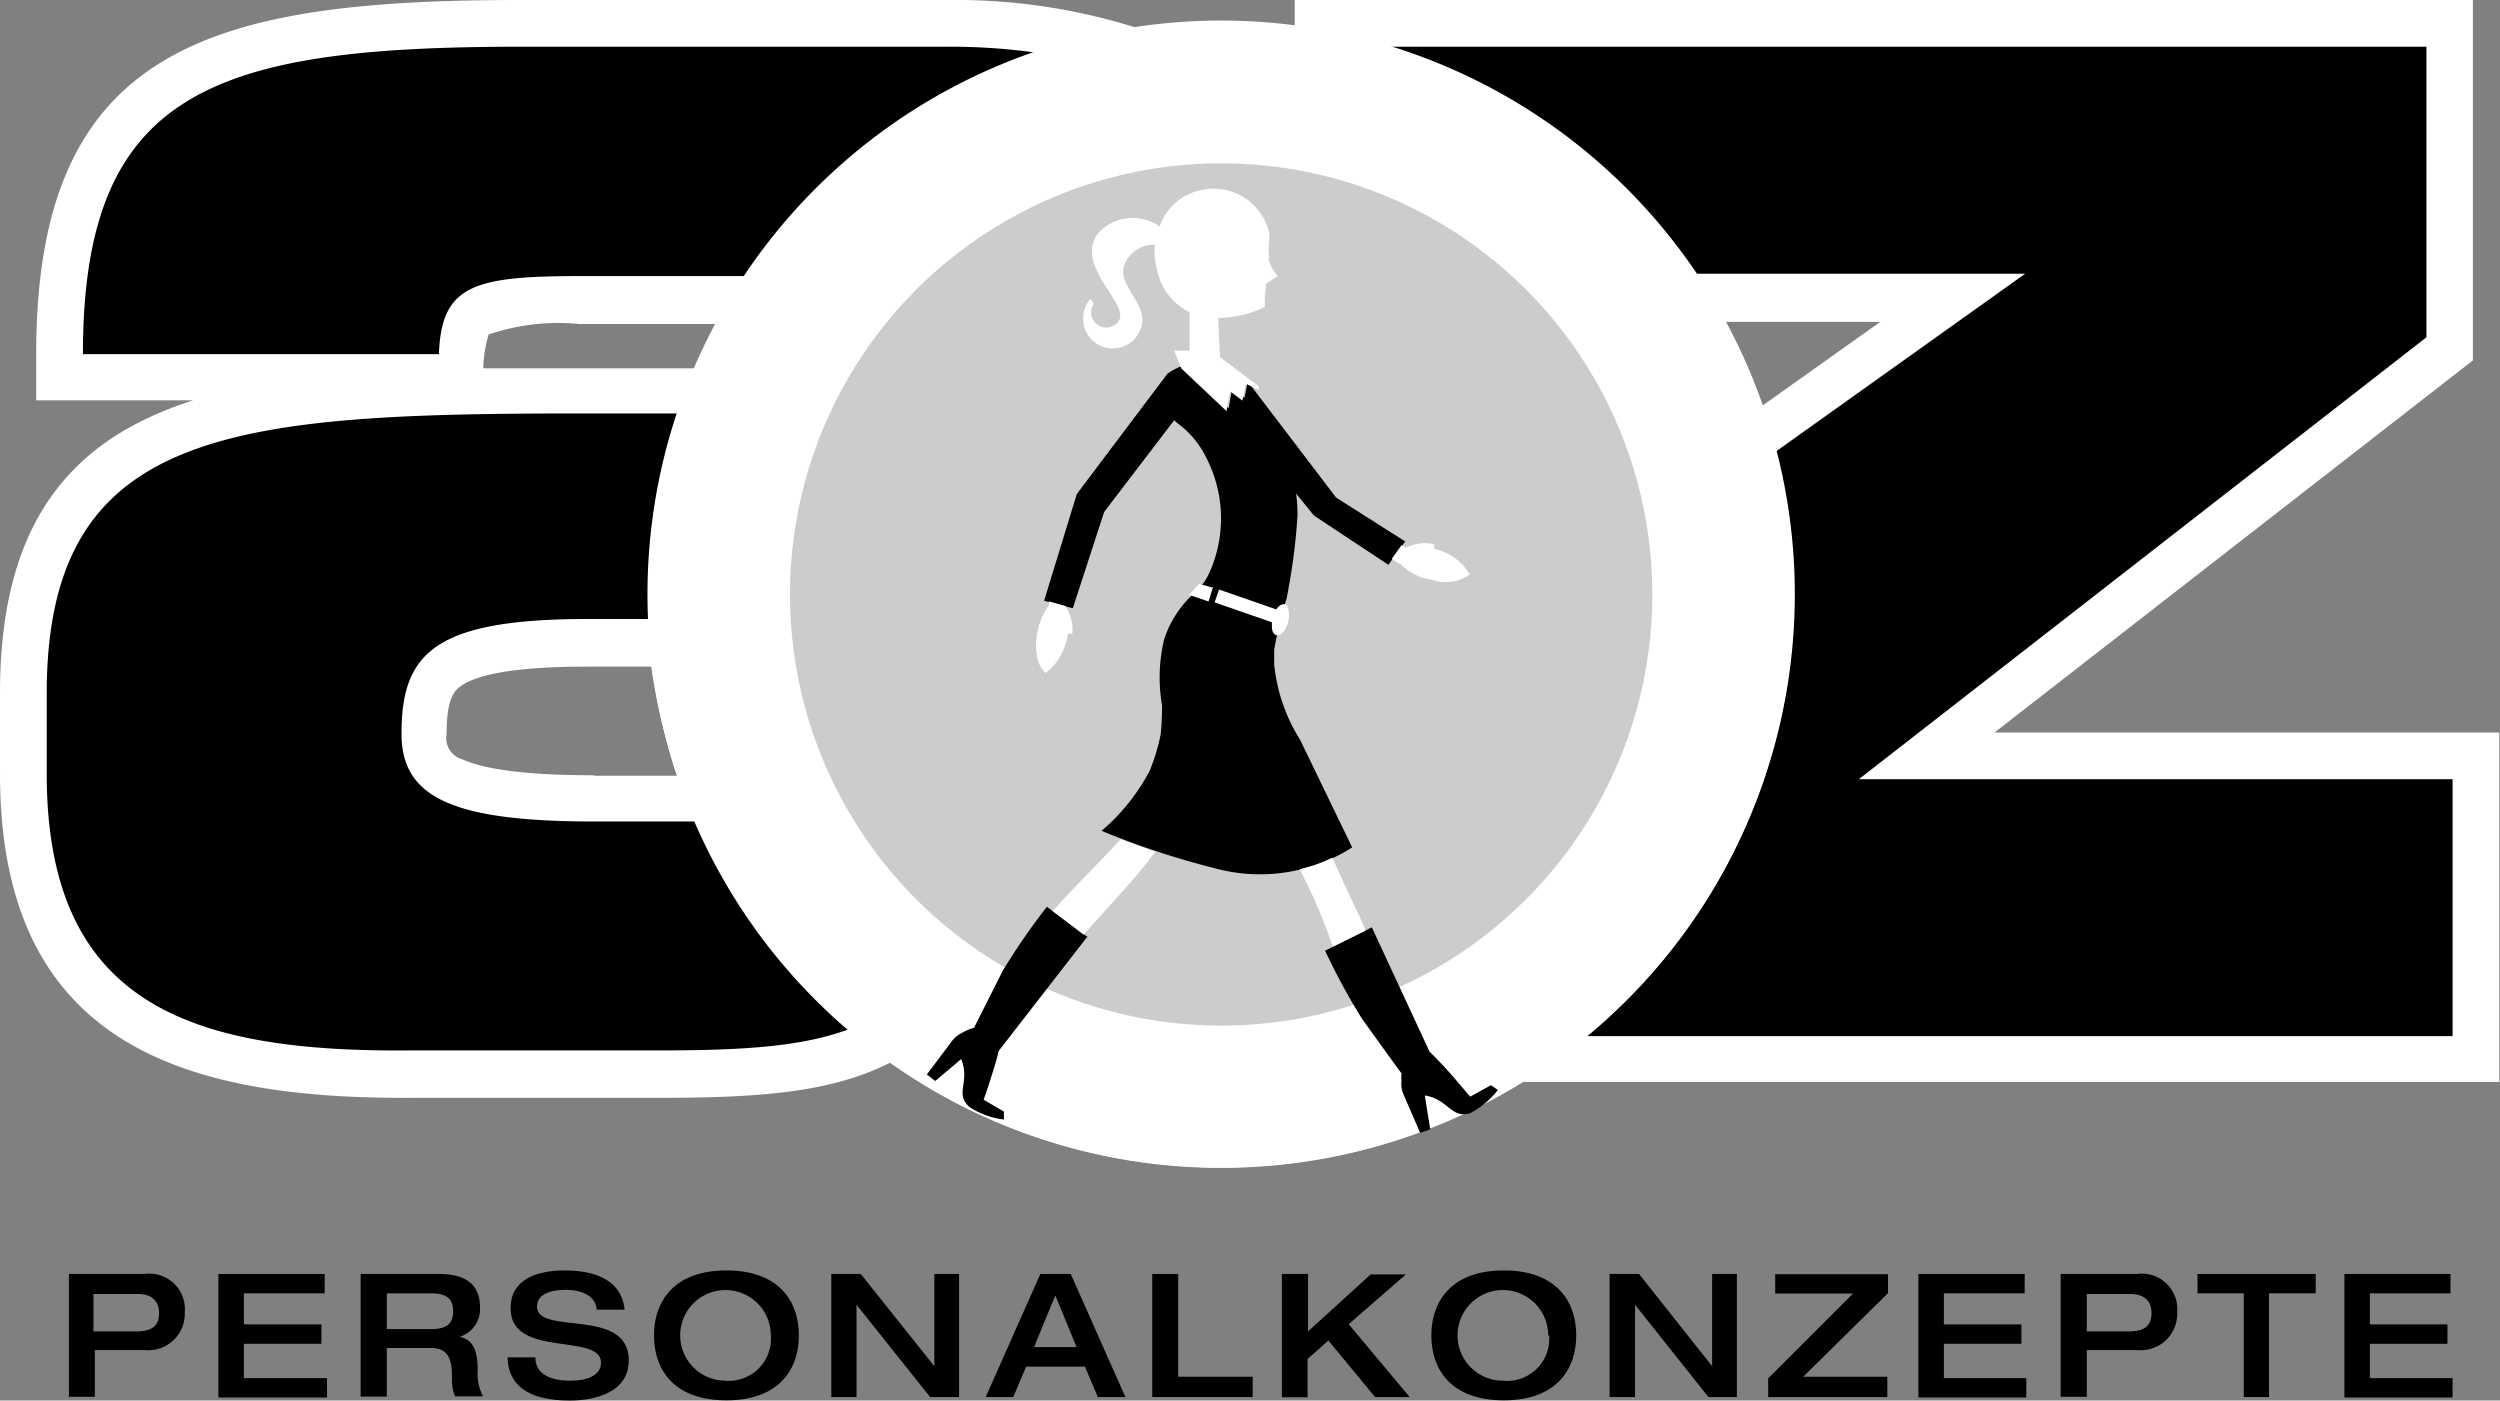
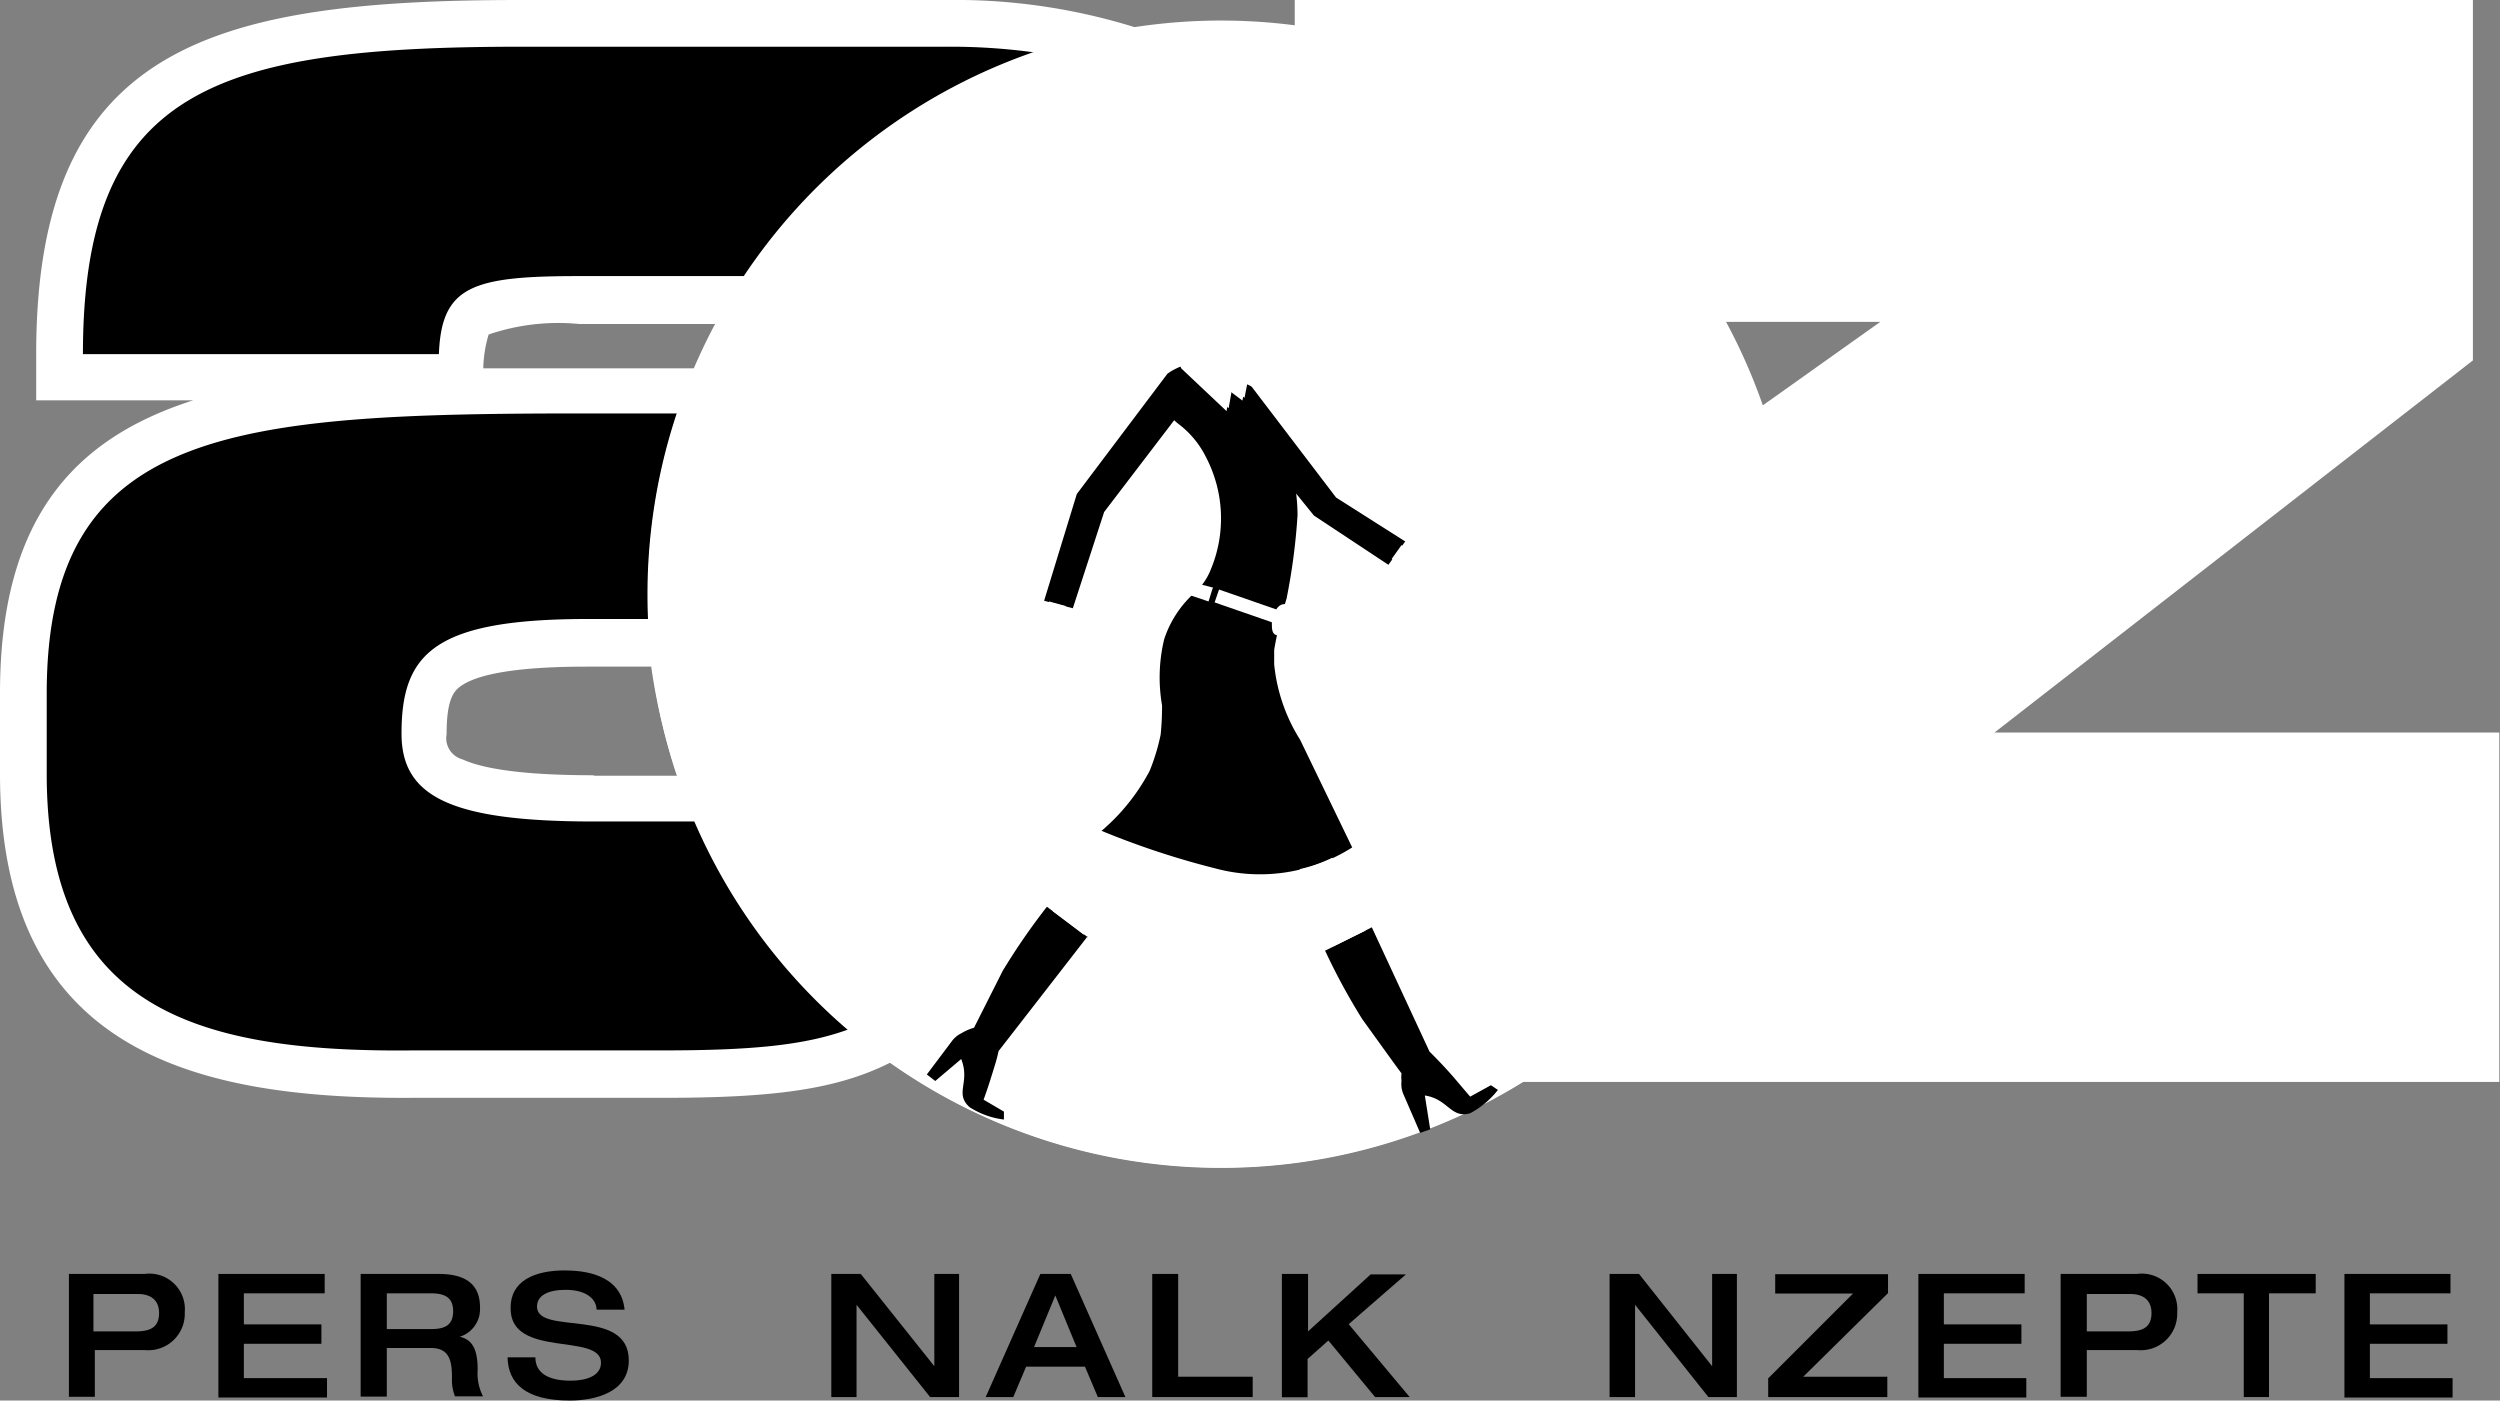
<svg xmlns="http://www.w3.org/2000/svg" viewBox="0 0 107.03 59.96">
  <rect x="0" y="0" width="107.03" height="59.96" fill="#808080" stroke="none" />
  <defs>
    <style>.cls-1{fill:#fff;}.cls-2{fill:#ccc;}</style>
  </defs>
  <title>Element 2</title>
  <g id="Ebene_2" data-name="Ebene 2">
    <g id="Ebene_1-2" data-name="Ebene 1">
      <g id="az">
        <path id="az_Outline" data-name="az Outline" class="cls-1" d="M85.39,31.36l20.48-15.93V0H55.43V1.13A24.79,24.79,0,0,0,52.28.93a25.6,25.6,0,0,0-3.62.26A25.85,25.85,0,0,0,40.55,0H22.33C9,0,1.55,2,1.55,15.14v2H8.27C3.1,18.79,0,22.28,0,29.68v3.45C0,44.76,7.91,47.07,17.69,47H28.38c4.68,0,7.42-.34,9.74-1.51a24.54,24.54,0,0,0,27.05.83H107V31.36H85.39m-60,1.83c-3,0-4.72-.28-5.59-.68a.94.94,0,0,1-.68-1.08c0-1.49.3-1.85.64-2.08.62-.42,2.06-.81,5.36-.81h2.76A25.36,25.36,0,0,0,29,33.21l-3.55,0m4.32-17.44c-1.47,0-3.06,0-4.74,0-1.49,0-2.95,0-4.34,0a5.41,5.41,0,0,1,.23-1.45,9.26,9.26,0,0,1,3.87-.45h5.91c-.32.62-.64,1.26-.93,1.93m45.67,1.59a24.67,24.67,0,0,0-1.6-3.61H80.5l-5.08,3.61" />
        <g id="az-2" data-name="az">
-           <path d="M76,19.35l10.7-7.63H72.59A24.53,24.53,0,0,0,59.49,2h44.39V14.44L79.58,33.36H105v11H67.95A24.42,24.42,0,0,0,76.8,25.45a24,24,0,0,0-.77-6.1" />
          <path d="M2,33.13V29.7c0-11.35,7.83-12,23-12,1.43,0,2.76,0,4,0a24.24,24.24,0,0,0-1.25,7.72c0,.36,0,.72,0,1.08H25.19c-6.61,0-8,1.47-8,4.91,0,2.7,2.11,3.76,8.25,3.76h4.34a24.57,24.57,0,0,0,6.57,8.89c-1.89.7-4.21.91-8,.91H17.67C8.12,45.07,2,43,2,33.13" />
          <path d="M31.91,11.82H24.79c-4.57,0-5.89.42-6,3.34H3.55C3.55,3.89,9.1,2,22.33,2H40.55a26.44,26.44,0,0,1,3.78.25,24.52,24.52,0,0,0-12.42,9.57" />
        </g>
        <path id="Kreis_Outline" data-name="Kreis Outline" class="cls-1" d="M27.72,25.45A24.56,24.56,0,1,1,52.28,50,24.55,24.55,0,0,1,27.72,25.45" />
        <g id="Kreis">
-           <circle id="Kreis_Innen_30_RGB_Schwarz_" data-name="Kreis Innen (30% RGB Schwarz)" class="cls-2" cx="52.28" cy="25.45" r="18.46" />
          <path d="M2.95,54.54H6.19a1.52,1.52,0,0,1,1.72,1.64,1.56,1.56,0,0,1-1.7,1.62H4.06v2H2.95V54.54ZM4,57H5.81c.62,0,1-.17,1-.79s-.45-.81-.89-.81H4Z" />
          <path d="M9.33,54.54H13.9v.83H10.44V56.7h3.32v.83H10.44V59H14v.83H9.35V54.54Z" />
          <path d="M15.46,54.54h3.32c1.34,0,1.77.6,1.77,1.43a1.24,1.24,0,0,1-.87,1.26v0c.62.13.77.68.77,1.42a2.11,2.11,0,0,0,.23,1.13H19.48a1.88,1.88,0,0,1-.13-.79c0-.74-.11-1.28-.91-1.28H16.56v2.08H15.44V54.54Zm3,2.36c.62,0,.94-.19.94-.77s-.36-.76-.94-.76H16.56V56.9Z" />
          <path d="M24.17,54.39c.81,0,2.42.15,2.57,1.68H25.54c0-.42-.4-.85-1.32-.85-.74,0-1.23.23-1.23.72,0,1.25,3.93,0,3.93,2.3,0,1.36-1.42,1.72-2.53,1.72-1.89,0-2.64-.74-2.66-1.85h1.19c0,.7.6,1,1.51,1,.68,0,1.3-.21,1.3-.77,0-1.3-3.87-.17-3.87-2.32C21.84,54.84,22.88,54.39,24.17,54.39Z" />
-           <path d="M28,57.17c0-1.47.87-2.78,3.1-2.78s3.1,1.3,3.1,2.78-.87,2.78-3.1,2.78S28,58.66,28,57.17Zm5,0a1.94,1.94,0,1,0-1.94,1.94A1.8,1.8,0,0,0,33,57.17Z" />
          <path d="M35.59,54.54h1.26L40,58.49h0V54.54h1.06v5.27H39.82l-3.15-3.95h0v3.95H35.59Z" />
          <path d="M44.54,54.54h1.3l2.34,5.27H47l-.55-1.3H43.93l-.55,1.3H42.2Zm1.55,3.13-.91-2.21-.91,2.21Z" />
          <path d="M49.33,54.54h1.11v4.4h3.19v.87h-4.3Z" />
          <path d="M54.9,54.54H56V57l2.68-2.44h1.51l-2.45,2.13,2.61,3.12H58.87l-2-2.42-.89.79v1.64H54.88V54.54Z" />
-           <path d="M61.28,57.17c0-1.47.87-2.78,3.1-2.78s3.1,1.3,3.1,2.78-.87,2.78-3.1,2.78S61.28,58.66,61.28,57.17Zm5,0a1.94,1.94,0,1,0-1.94,1.94A1.8,1.8,0,0,0,66.32,57.17Z" />
          <path d="M68.91,54.54h1.26l3.13,3.95h0V54.54h1.06v5.27H73.14L70,55.86h0v3.95H68.91V54.54Z" />
          <path d="M75.71,59l3.62-3.62H76v-.83h4.83v.81L77.2,58.94H80.8v.87h-5.1V59Z" />
          <path d="M82.11,54.54h4.57v.83H83.22V56.7h3.32v.83H83.22V59h3.53v.83H82.13V54.54Z" />
          <path d="M88.24,54.54h3.25a1.52,1.52,0,0,1,1.72,1.64,1.56,1.56,0,0,1-1.7,1.62H89.34v2H88.22V54.54ZM89.34,57h1.77c.62,0,1-.17,1-.79s-.45-.81-.89-.81H89.34Z" />
          <path d="M96.08,55.37h-2v-.83h5.06v.83h-2v4.44H96.06V55.37Z" />
          <path d="M100.34,54.54h4.57v.83h-3.45V56.7h3.32v.83h-3.32V59H105v.83h-4.63V54.54Z" />
        </g>
        <g id="Piktogramm_RZ_" data-name="Piktogramm [RZ]">
          <g id="Piktogramm">
            <path d="M57.2,21.3h0l-3.64-4.78-.15-.15-.13.66-.53-.4-.15.85-1.94-1.83v0a3,3,0,0,0-.55.26l0,0-.13.09h0L46.1,21.15l-1.4,4.57,1.23.32,1.34-4.12,3-3.93a1.78,1.78,0,0,0,.17.15,4,4,0,0,1,1.19,1.43,5.67,5.67,0,0,1,.19,4.85,2.63,2.63,0,0,1-.6.89,4.58,4.58,0,0,0-1.38,2.06,7,7,0,0,0-.09,2.83,12.05,12.05,0,0,1-.06,1.25A8.79,8.79,0,0,1,49.22,33a8.73,8.73,0,0,1-2.06,2.57A35.21,35.21,0,0,0,52,37.17a7.35,7.35,0,0,0,5.89-.89l-2.23-4.61a7.43,7.43,0,0,1-1.11-3.23c0-.15,0-.38,0-.62a16.83,16.83,0,0,1,.53-2.19,26.52,26.52,0,0,0,.47-3.57,7.38,7.38,0,0,0-.06-.93l.76.94,3.19,2.11.72-1L57.2,21.3Z" />
            <path d="M64.11,46.65l-.28-.19-.89.49-.74-.87c-.38-.43-.64-.7-1-1.06L58.73,39.7l-2,1a27.31,27.31,0,0,0,1.59,2.93c.45.62,1.34,1.87,1.68,2.32a2.08,2.08,0,0,0,0,.34,1.11,1.11,0,0,0,.08.55l.72,1.66.43-.15L61,46.9c1,.15,1.11,1,1.94.76a3.67,3.67,0,0,0,1.19-1Z" />
            <path d="M46.59,40.14l-1.77-1.32a28.2,28.2,0,0,0-1.89,2.74L41.7,44a2.13,2.13,0,0,0-.53.23,1.11,1.11,0,0,0-.43.36L39.68,46l.36.28,1.11-.94c.4,1-.3,1.47.36,2.06a3.49,3.49,0,0,0,1.47.53l0-.34-.87-.51c.15-.42.23-.66.36-1.08s.21-.66.28-1l3.81-4.91Z" />
            <path class="cls-1" d="M44.91,25.9a2.93,2.93,0,0,0-.53,1.38,2.4,2.4,0,0,0,.06,1,1.18,1.18,0,0,0,.32.53,2.28,2.28,0,0,0,.77-1,3,3,0,0,0,.19-.68l.19,0a1.88,1.88,0,0,0-.3-1.19l0,0-.7-.19c0,.06,0,.09,0,.13Z" />
-             <path class="cls-1" d="M49.45,36.46c-.57-.19-1.08-.38-1.47-.53-.91,1-1.91,1.94-2.91,3.08l1.32,1c1.08-1.21,2.27-2.45,3.06-3.53Z" />
+             <path class="cls-1" d="M49.45,36.46c-.57-.19-1.08-.38-1.47-.53-.91,1-1.91,1.94-2.91,3.08l1.32,1Z" />
            <path class="cls-1" d="M55.64,37.21A23.17,23.17,0,0,1,57,40.35c0,.06.06.11.08.17l1.38-.68-.21-.51s-.49-1-1.21-2.61a6.19,6.19,0,0,1-1.4.49Z" />
            <path class="cls-1" d="M55,25.86c-.11,0-.26.06-.36.23l-2.45-.85-.19.55,2.45.85c0,.28,0,.49.19.55s.42-.21.51-.57,0-.72-.15-.76Zm-3.06-.7L51.33,25l-.42.47.83.28.17-.55Z" />
            <path class="cls-1" d="M54.35,11c-.11-.42.08-.79-.06-1.21a2.45,2.45,0,0,0-3-1.62,2.35,2.35,0,0,0-1.64,1.53A2,2,0,0,0,47,10c-1.15,1.59,2.08,3.42.53,4a.65.65,0,0,1-.7-1l-.15-.21A1.34,1.34,0,0,0,46.42,14,1.27,1.27,0,0,0,48.86,14c.3-1.06-1.15-1.83-.68-2.76a1.36,1.36,0,0,1,1.26-.76,2.85,2.85,0,0,0,.06.89,2.62,2.62,0,0,0,1.43,2l0,1.64-.66,0,.3.76,1.94,1.83.15-.85.53.4.15-.72.55.26,0-.15-1.66-1.25-.08-1.68a4.6,4.6,0,0,0,2-.47v-.47l.06-.53.49-.32a1.92,1.92,0,0,1-.4-.76Z" />
            <path class="cls-1" d="M62.93,24.62a2.14,2.14,0,0,0-.87-.87,2.84,2.84,0,0,0-.66-.26l0-.19a1.79,1.79,0,0,0-1.21.15L60,23.34l-.42.59.42.25v0a2.25,2.25,0,0,0,1.3.64,1.89,1.89,0,0,0,1,.06,1.74,1.74,0,0,0,.57-.26Z" />
          </g>
        </g>
      </g>
    </g>
  </g>
</svg>